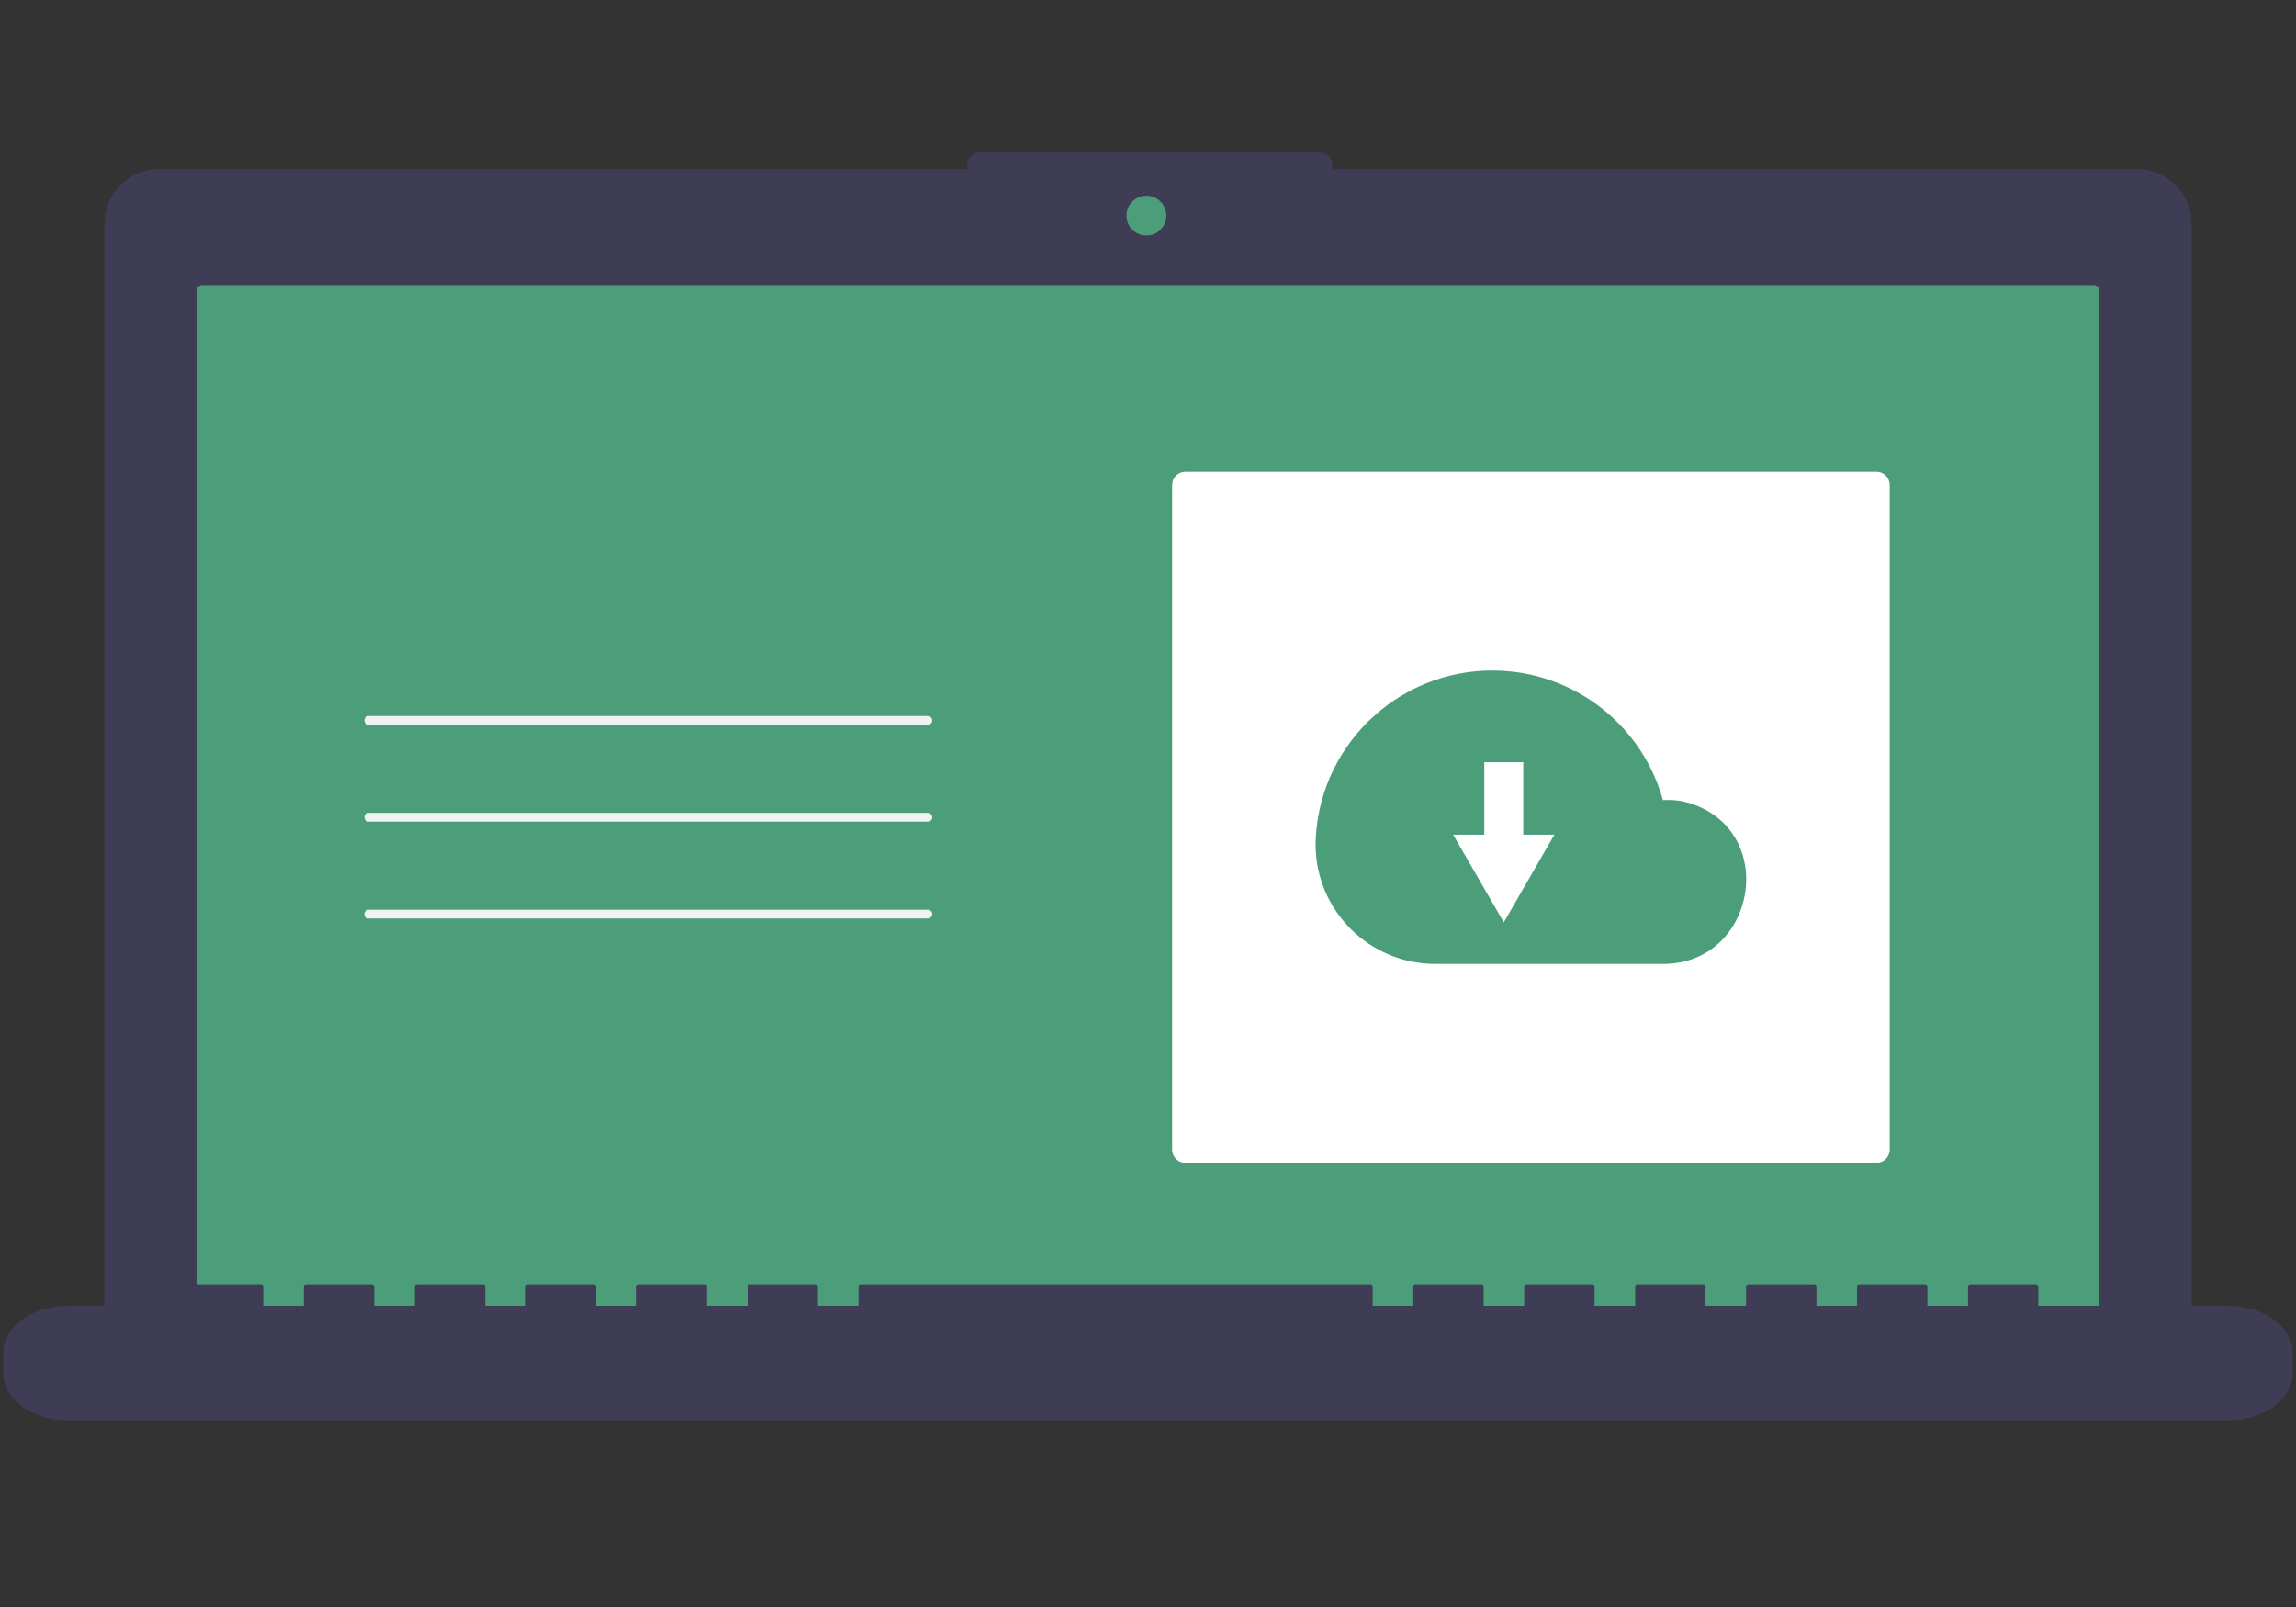
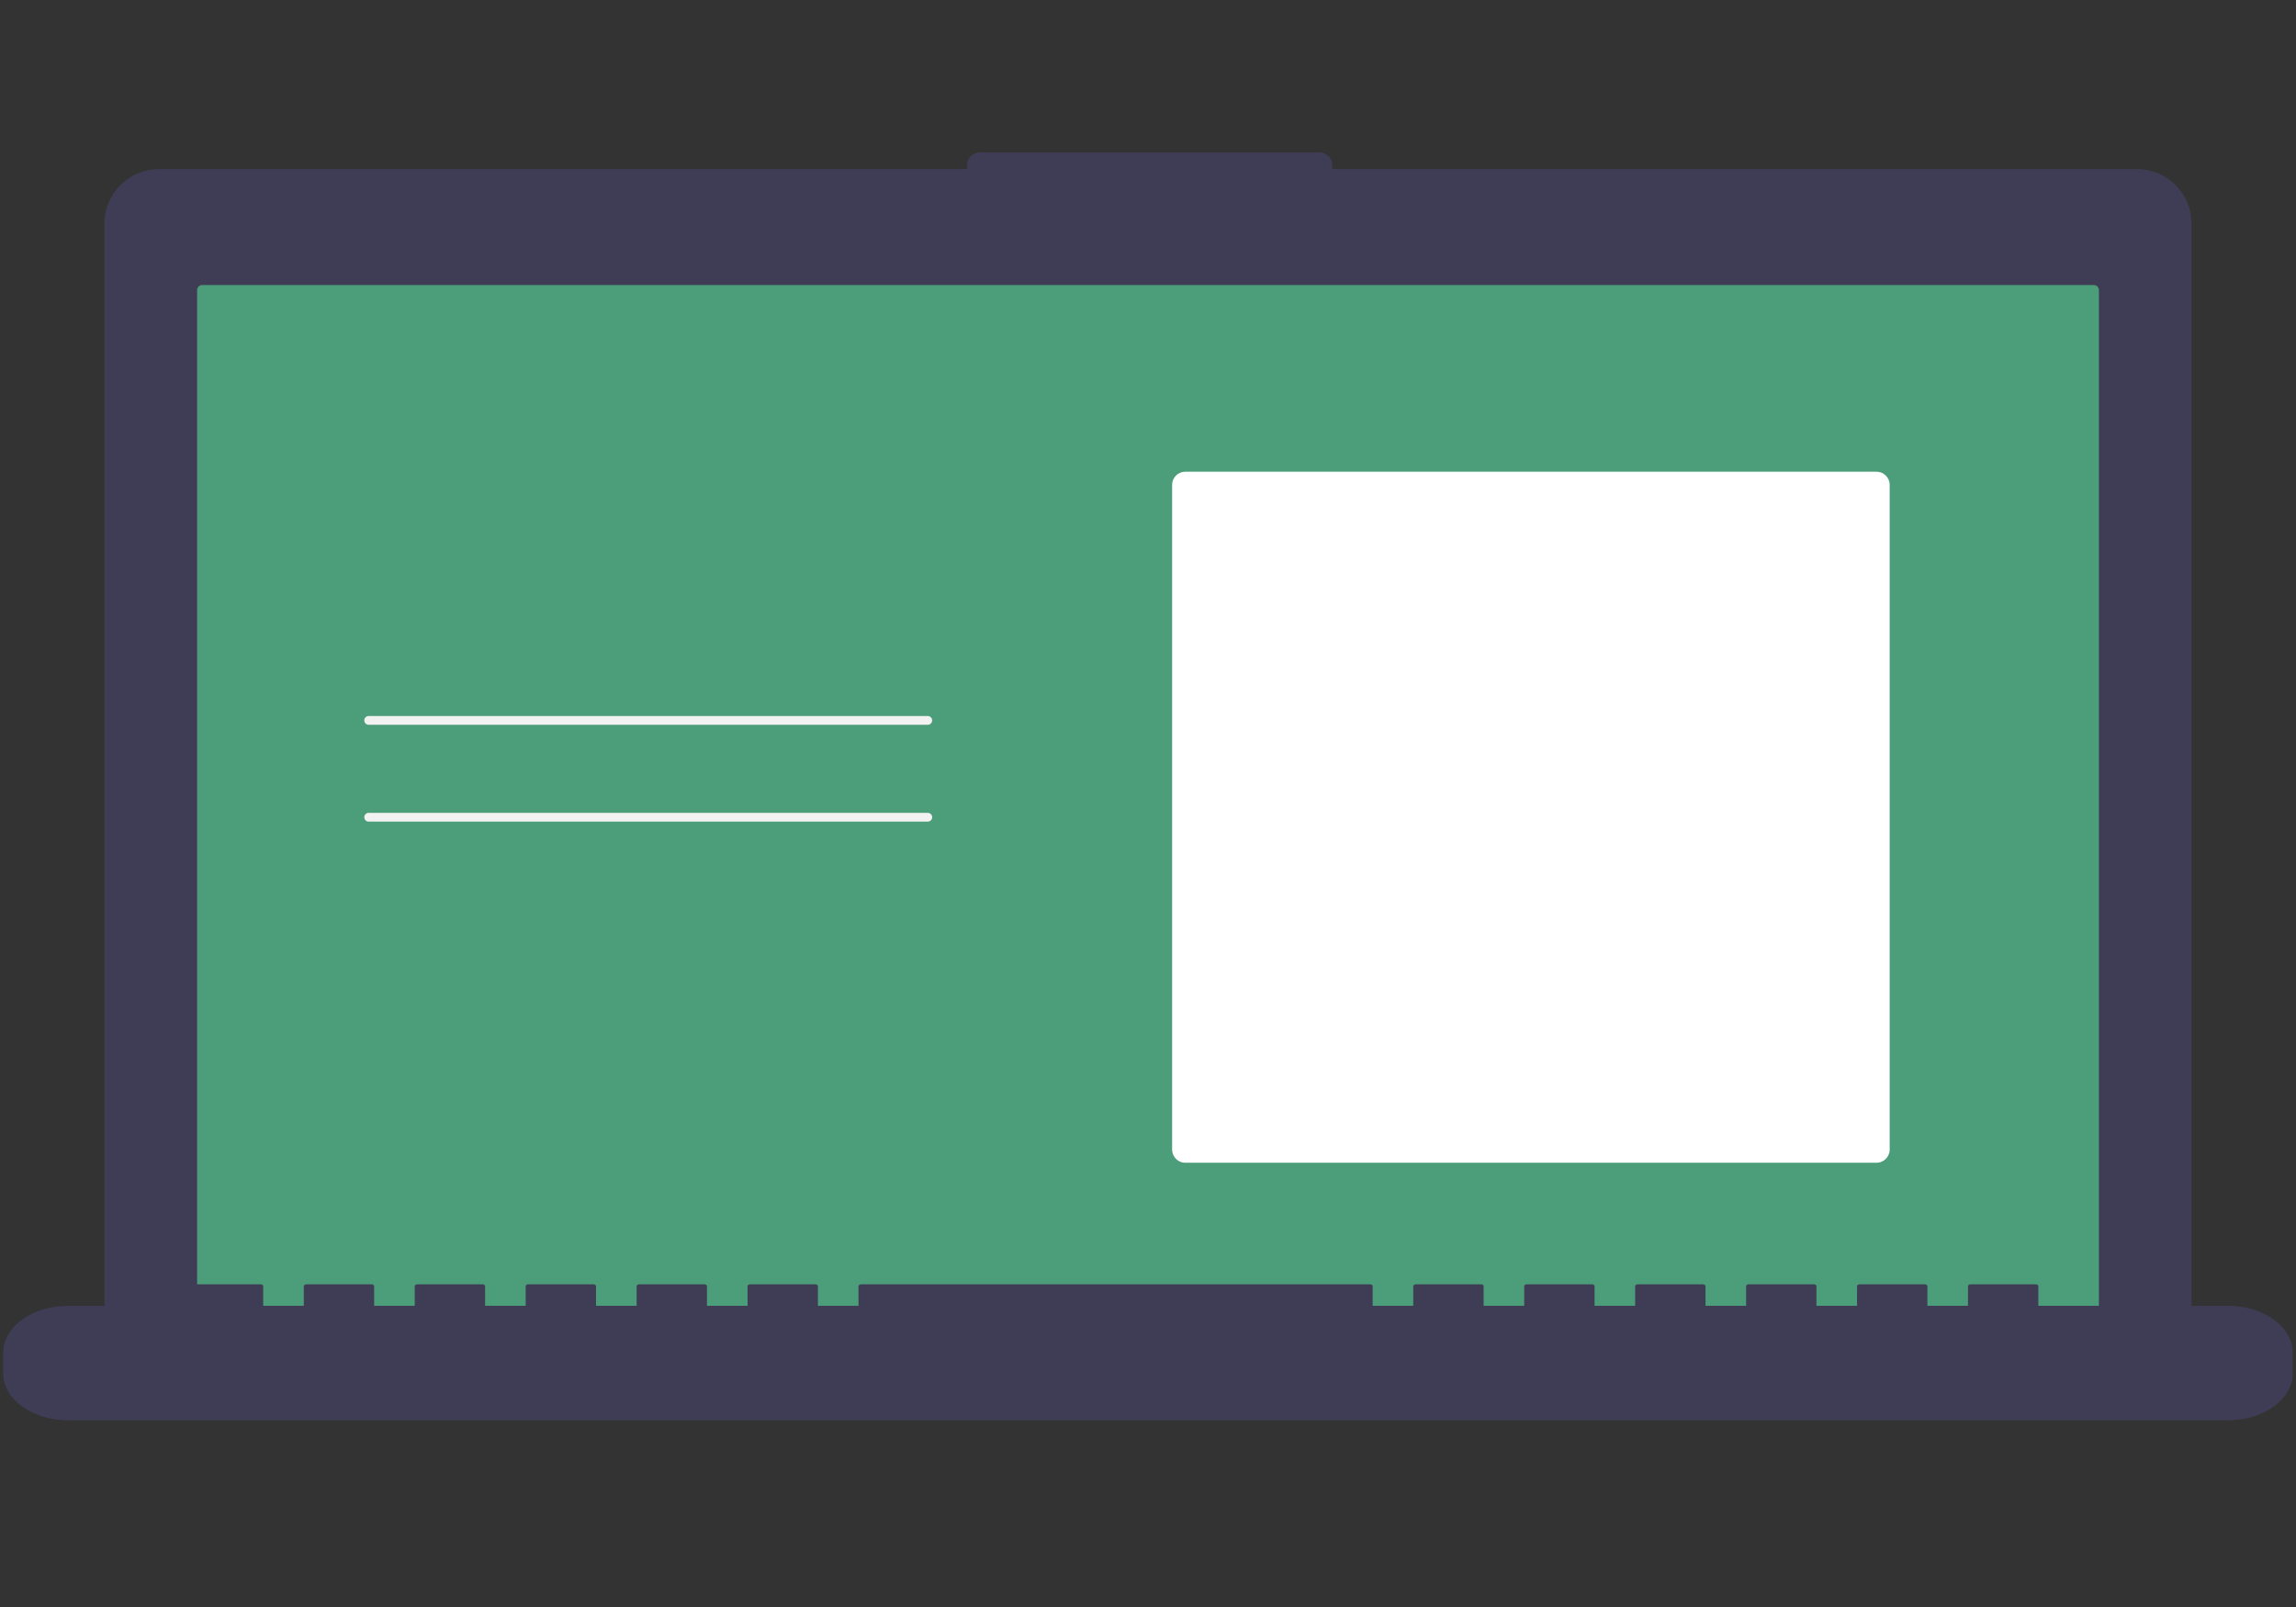
<svg xmlns="http://www.w3.org/2000/svg" id="a" data-name="master-artboard" viewBox="0 0 1400 980">
  <rect x="0" y="0" width="1400" height="980" fill="#333333" stroke="none" />
  <rect id="b" data-name="ee-background" width="1400" height="980" style="fill: rgba(255, 255, 255, 0);" />
  <g>
    <path d="m1303.1,103.15h-490.81v-2.57c0-4.17-3.38-7.55-7.55-7.55h-207.46c-4.17,0-7.55,3.38-7.55,7.55v2.57H96.9c-18.34,0-33.2,14.86-33.2,33.2v672.07c0,18.34,14.86,33.2,33.2,33.2h1206.19c18.34,0,33.2-14.86,33.2-33.2V136.35c0-18.34-14.86-33.2-33.2-33.2Z" style="fill: #3f3d56;" />
    <path d="m123.31,173.81c-1.72,0-3.1,1.39-3.11,3.11v637.47c0,1.71,1.39,3.1,3.11,3.11h1153.39c1.71,0,3.1-1.39,3.11-3.11V176.92c0-1.72-1.39-3.11-3.11-3.11H123.31Z" style="fill: #4c9d79;" />
-     <path d="m711.13,131.48c0,6.7-5.43,12.14-12.14,12.14s-12.14-5.43-12.14-12.14,5.43-12.14,12.14-12.14,12.14,5.43,12.14,12.14Z" style="fill: #4c9d79;" />
    <path d="m1358.4,796.32h-115.51v-11.93c0-.66-.74-1.19-1.65-1.19h-39.6c-.91,0-1.65.53-1.65,1.19v11.93h-24.75v-11.93c0-.66-.74-1.19-1.65-1.19h-39.6c-.91,0-1.65.53-1.65,1.19v11.93h-24.75v-11.93c0-.66-.74-1.19-1.65-1.19h-39.6c-.91,0-1.65.53-1.65,1.19v11.93h-24.75v-11.93c0-.66-.74-1.19-1.65-1.19h-39.6c-.91,0-1.65.53-1.65,1.19v11.93h-24.75v-11.93c0-.66-.74-1.19-1.65-1.19h-39.6c-.91,0-1.65.53-1.65,1.19v11.93h-24.75v-11.93c0-.66-.74-1.19-1.65-1.19h-39.6c-.91,0-1.65.53-1.65,1.19v11.93h-24.75v-11.93c0-.66-.74-1.19-1.65-1.19h-310.22c-.91,0-1.65.53-1.65,1.19v11.93h-24.75v-11.93c0-.66-.74-1.19-1.65-1.19h-39.6c-.91,0-1.65.53-1.65,1.19v11.93h-24.75v-11.93c0-.66-.74-1.19-1.65-1.19h-39.6c-.91,0-1.65.53-1.65,1.19v11.93h-24.75v-11.93c0-.66-.74-1.19-1.65-1.19h-39.6c-.91,0-1.65.53-1.65,1.19v11.93h-24.75v-11.93c0-.66-.74-1.19-1.65-1.19h-39.6c-.91,0-1.65.53-1.65,1.19v11.93h-24.75v-11.93c0-.66-.74-1.19-1.65-1.19h-39.6c-.91,0-1.65.53-1.65,1.19v11.93h-24.75v-11.93c0-.66-.74-1.19-1.65-1.19h-39.6c-.91,0-1.65.53-1.65,1.19v11.93H41.6c-21.87,0-39.6,12.75-39.6,28.47v12.87c0,15.72,17.73,28.47,39.6,28.47h1316.8c21.87,0,39.6-12.75,39.6-28.47v-12.87c0-15.72-17.73-28.47-39.6-28.47Z" style="fill: #3f3d56;" />
    <path d="m565.71,442H224.8c-1.48,0-2.68-1.2-2.68-2.68s1.2-2.68,2.68-2.68h340.92c1.48,0,2.68,1.2,2.68,2.68s-1.2,2.68-2.68,2.68Z" style="fill: #f2f2f2;" />
    <path d="m565.71,501.06H224.8c-1.48,0-2.68-1.2-2.68-2.68s1.2-2.68,2.68-2.68h340.92c1.48,0,2.68,1.2,2.68,2.68s-1.2,2.68-2.68,2.68Z" style="fill: #f2f2f2;" />
-     <path d="m565.71,560.12H224.8c-1.48,0-2.69-1.19-2.69-2.67,0-1.48,1.19-2.69,2.68-2.69h340.93c1.48,0,2.69,1.19,2.69,2.67,0,1.48-1.19,2.69-2.67,2.69h-.02Z" style="fill: #f2f2f2;" />
    <path d="m722.75,287.65h421.45c4.45,0,8.05,3.61,8.05,8.05v405.34c0,4.45-3.61,8.05-8.05,8.05h-421.45c-4.45,0-8.05-3.61-8.05-8.05v-405.34c0-4.45,3.61-8.05,8.05-8.05Z" style="fill: #fff;" />
-     <path d="m802.31,510.69c3.36-59.49,54.31-104.98,113.8-101.62,46.15,2.61,85.51,34.33,97.86,78.87,1.31-.05,2.61-.1,3.93-.1,4.5.04,8.96.8,13.22,2.25,53.66,17.62,39.53,97.74-16.95,97.74h-138.81c-40.3.11-73.06-32.46-73.18-72.76,0-.93.01-1.86.05-2.79.02-.53.05-1.06.08-1.59Z" style="fill: #4c9d79;" />
    <path d="m928.83,509.01v-44.16h-23.78v44.16h-18.98l15.43,26.74,15.44,26.73,15.43-26.73,15.43-26.74h-18.98Z" style="fill: #fff;" />
  </g>
</svg>